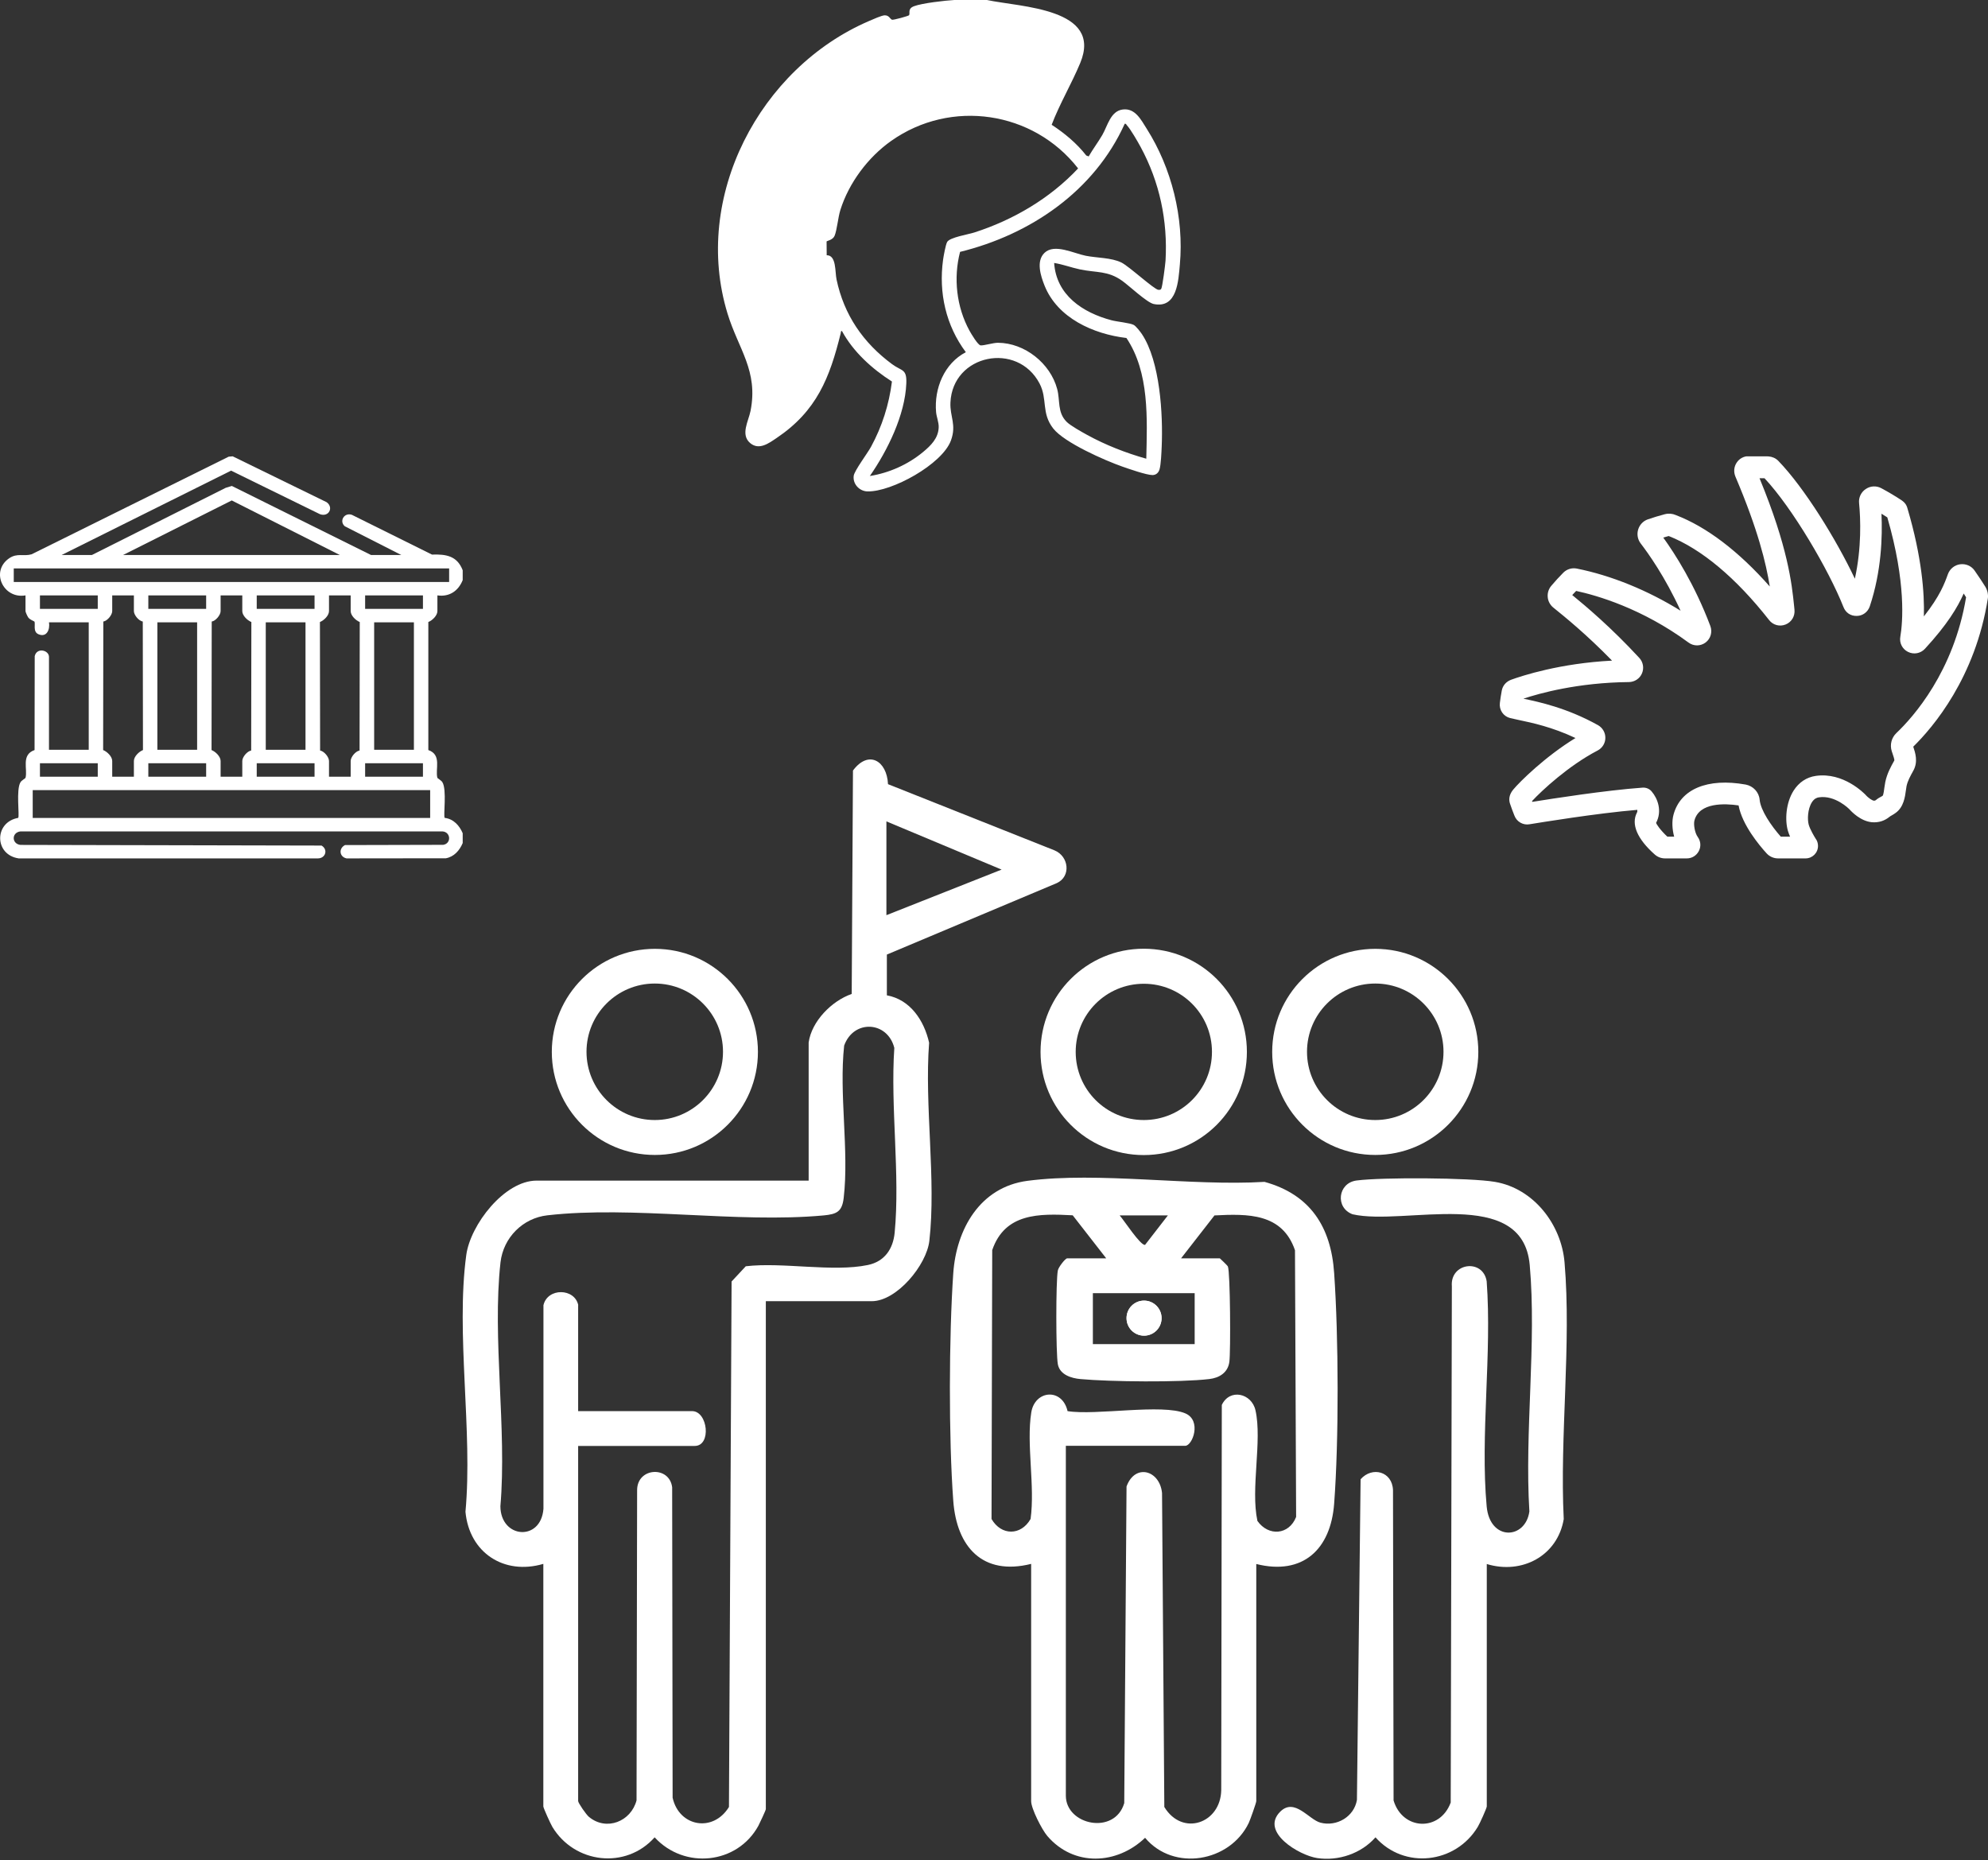
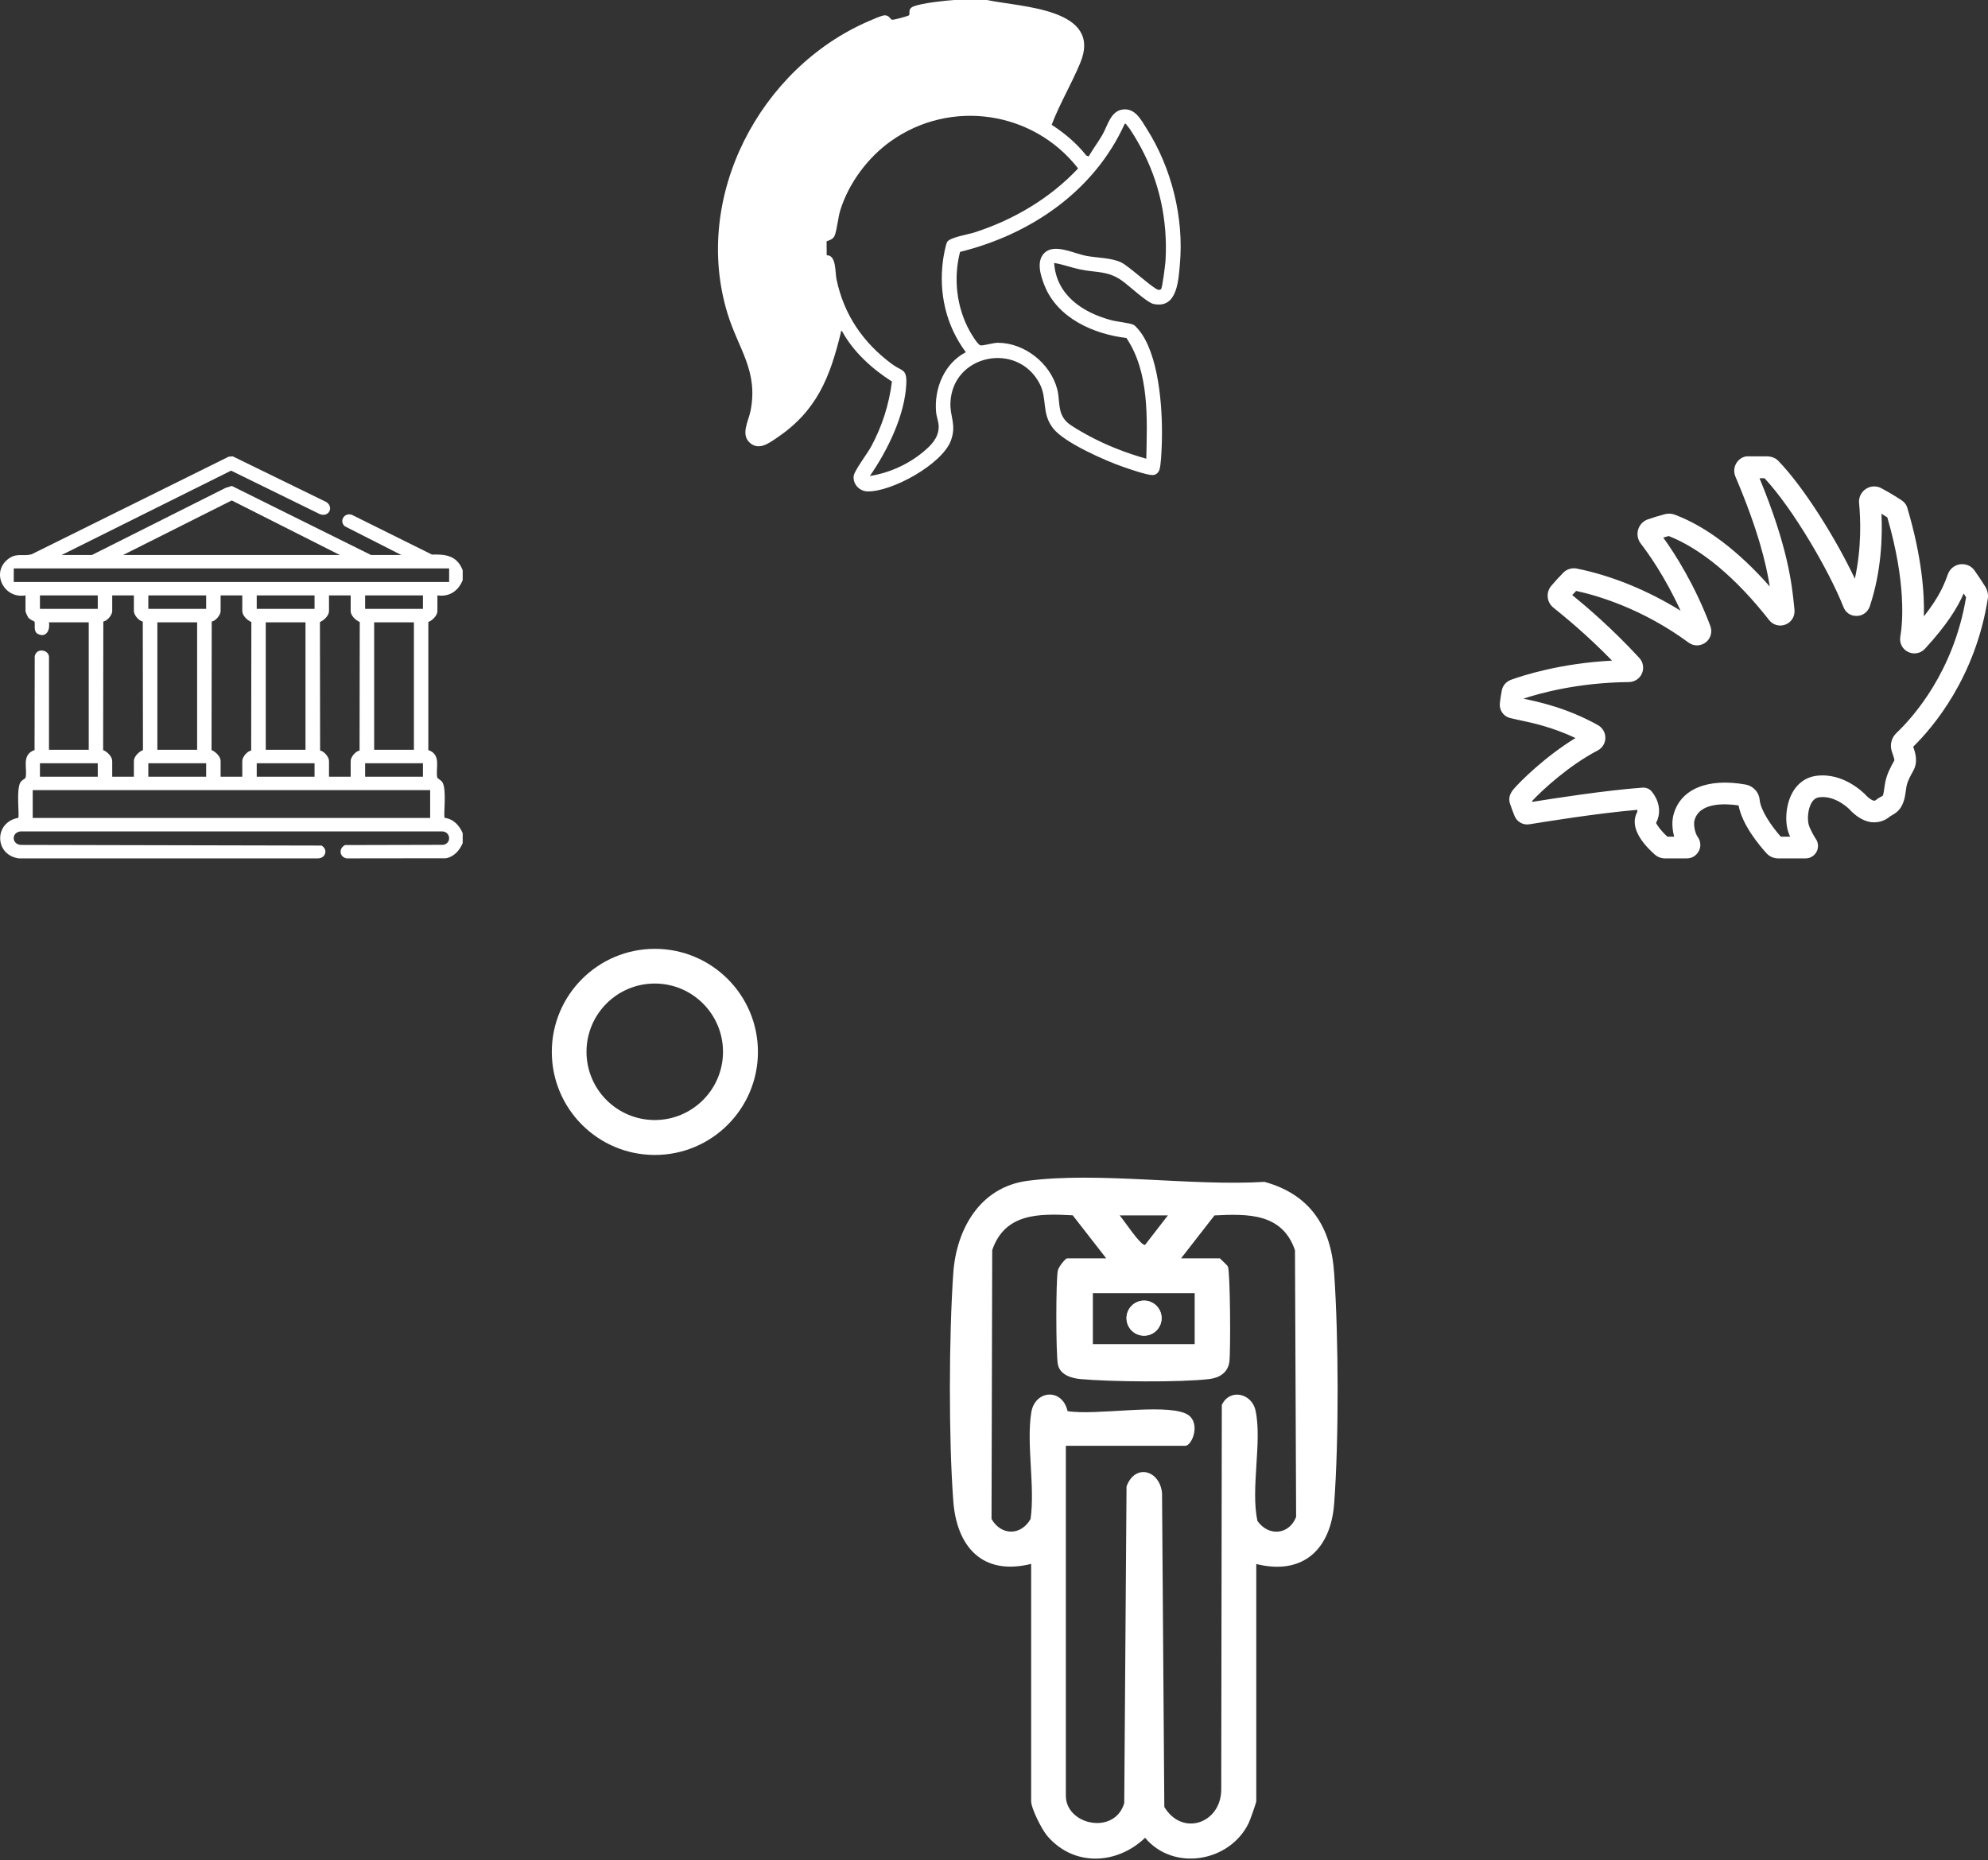
<svg xmlns="http://www.w3.org/2000/svg" width="623" height="583" viewBox="0 0 623 583" fill="none">
  <rect x="0" y="0" width="623" height="583" fill="#333333" stroke="none" />
  <g clip-path="url(#clip0_8850_19501)">
    <path d="M565.861 269H557.193C555.843 269 554.553 268.428 553.654 267.463C551.314 264.902 545.975 258.515 544.835 252.399C540.546 251.766 532.538 251.405 531.008 257.099C530.678 258.304 531.098 261.016 532.058 262.311C532.988 263.607 533.108 265.294 532.388 266.68C531.668 268.096 530.228 269 528.639 269H521.77C520.6 269 519.49 268.578 518.62 267.825C513.072 262.944 511.092 258.274 512.982 254.659C513.132 254.387 513.132 254.086 513.102 253.785C500.264 254.869 482.867 257.732 479.328 258.304C477.319 258.666 475.309 257.521 474.589 255.592C474.109 254.387 473.629 253.122 473.209 251.856C472.849 250.802 472.759 249.205 474.199 247.458C476.299 244.927 484.307 237.033 493.725 231.278C486.377 227.813 480.048 226.488 476.029 225.644C474.889 225.403 473.929 225.192 473.209 225.011C471.11 224.469 469.76 222.481 470.03 220.281C470.18 218.955 470.39 217.69 470.63 216.395C470.93 214.828 471.98 213.623 473.539 213.02C477.049 211.755 488.836 207.868 505.183 207.024C497.175 198.799 490.276 193.225 487.067 190.634L486.767 190.393C485.777 189.58 485.117 188.374 485.027 187.109C484.907 185.813 485.327 184.518 486.167 183.554C487.367 182.138 488.596 180.782 489.916 179.456C490.996 178.372 492.556 177.889 494.055 178.161C504.853 180.3 516.401 185 526.659 191.387C521.8 180.752 516.491 173.34 514.151 170.297C513.192 169.032 512.922 167.405 513.371 165.928C513.821 164.452 514.931 163.277 516.371 162.765C518.111 162.162 519.91 161.62 521.74 161.138C522.94 160.836 524.139 160.957 525.159 161.409C534.787 165.085 544.895 172.768 554.613 183.795C553.474 176.594 550.924 165.988 543.846 149.357C543.246 147.911 543.366 146.284 544.235 144.988C545.075 143.693 546.485 142.94 548.045 142.94C550.024 142.94 552.964 142.94 554.223 143.03C555.393 143.12 556.443 143.572 557.253 144.386C565.411 152.792 575.429 169.001 581.278 181.354C583.408 171.623 583.078 162.644 582.598 157.643C582.418 155.925 583.228 154.208 584.698 153.244C586.167 152.25 588.027 152.159 589.587 153.003C591.776 154.178 593.906 155.443 595.915 156.769C596.065 156.859 596.185 156.95 596.305 157.07C596.755 157.402 597.445 158.065 597.775 159.36C602.274 174.575 603.114 185.904 602.904 193.165C607.973 186.747 609.413 182.77 610.432 179.938C611.032 178.281 612.502 177.076 614.242 176.835C616.011 176.594 617.751 177.317 618.771 178.763C619.971 180.481 621.14 182.228 622.25 184.006C622.7 184.849 622.91 185.572 622.97 186.296C623.03 186.657 623.03 187.019 622.97 187.41C619.071 212.357 605.753 227.934 599.575 233.99C600.204 235.888 601.164 238.72 599.575 241.552C598.615 243.3 597.835 244.686 597.475 246.343C597.415 246.674 597.355 247.096 597.295 247.518C596.995 249.778 596.575 252.911 594.086 254.719C593.696 255.02 593.246 255.291 592.766 255.562C592.466 255.713 592.316 255.834 592.196 255.924C590.546 257.28 588.717 257.822 586.647 257.671C583.078 257.34 580.288 254.417 579.509 253.544C579.509 253.544 575.099 249.085 570 249.868C569.431 249.958 568.591 250.199 567.811 251.405C566.461 253.544 566.371 256.858 566.821 258.455C567.241 259.901 568.561 262.161 568.921 262.703C568.921 262.703 568.921 262.733 568.951 262.763C569.461 263.426 569.73 264.24 569.73 265.083C569.73 267.252 567.991 269 565.831 269H565.861ZM558.063 262.191H560.972C560.702 261.558 560.462 260.925 560.312 260.413C559.322 257.069 559.622 251.646 562.082 247.759C563.732 245.168 566.131 243.571 569.011 243.149C577.739 241.884 584.248 248.723 584.548 248.994C585.567 250.169 586.767 250.862 587.217 250.922C587.607 250.922 587.667 250.862 587.847 250.742C588.417 250.26 589.017 249.898 589.497 249.657C589.677 249.567 589.856 249.476 590.006 249.356C590.246 249.024 590.456 247.458 590.546 246.704C590.636 246.102 590.726 245.529 590.816 245.047C591.386 242.366 592.526 240.317 593.636 238.329C593.726 237.997 593.336 236.912 593.126 236.28L592.826 235.376C592.196 233.357 592.766 231.188 594.266 229.742C599.605 224.68 612.262 210.459 616.131 187.169C615.891 186.778 615.651 186.386 615.382 185.994C613.462 190.333 610.253 195.696 603.234 203.318C601.854 204.795 599.725 205.186 597.925 204.283C596.155 203.409 595.165 201.481 595.525 199.522C596.275 195.093 597.385 182.62 591.446 162.132C590.846 161.74 590.246 161.379 589.617 160.987C589.946 168.158 589.617 179.034 585.957 190.001C585.357 191.779 583.768 192.984 581.908 193.014C579.928 193.075 578.399 191.99 577.709 190.242C573.12 178.643 561.722 159.209 552.964 149.869C552.514 149.869 551.974 149.869 551.404 149.869C560.312 171.502 561.512 182.891 562.232 189.851L562.352 191.056C562.562 193.075 561.452 194.943 559.592 195.696C557.733 196.449 555.633 195.907 554.403 194.31C544.055 181.113 533.198 172.014 522.94 167.977C522.37 168.128 521.8 168.278 521.23 168.459C524.859 173.491 531.098 183.192 535.987 196.178C536.677 198.046 536.107 200.125 534.517 201.33C532.928 202.535 530.768 202.565 529.148 201.36C514.571 190.634 500.384 186.567 493.935 185.181C493.515 185.603 493.125 186.054 492.706 186.476C496.995 189.971 504.943 196.66 513.731 206.181C514.931 207.476 515.261 209.374 514.571 211.001C513.881 212.658 512.262 213.713 510.492 213.743C494.445 213.894 482.328 217.298 477.379 218.955C477.379 218.955 477.409 218.955 477.439 218.955C482.178 219.95 490.966 221.788 500.774 227.241C502.214 228.054 503.114 229.591 503.084 231.248C503.084 232.905 502.124 234.442 500.654 235.195C491.566 239.925 483.107 247.789 480.108 251.043L480.198 251.284C486.587 250.26 503.084 247.669 514.781 246.825C515.861 246.765 516.911 247.186 517.601 248.03C519.49 250.23 520.96 254.146 518.98 257.882C519.07 258.214 520.21 260.052 522.52 262.191H524.649C524.019 259.871 523.899 257.31 524.439 255.321C526.599 247.277 535.087 243.722 547.055 245.861C549.424 246.313 551.224 248.241 551.434 250.591C551.734 253.935 555.063 258.786 558.063 262.191ZM480.858 253.001C480.858 253.001 480.858 253.032 480.858 253.062C480.858 253.062 480.858 253.032 480.858 253.001ZM591.206 161.288C591.206 161.288 591.206 161.318 591.206 161.349C591.206 161.349 591.206 161.318 591.206 161.288ZM589.347 157.04C589.347 157.04 589.347 157.04 589.347 157.07C589.347 157.07 589.347 157.07 589.347 157.04Z" fill="white" />
  </g>
  <path d="M144.996 264.205C144.028 266.49 142.326 268.481 139.736 268.962L108.609 269C106.348 268.53 106.06 265.889 108.118 264.825L138.896 264.75C141.502 264.345 141.294 260.7 138.635 260.542H6.426C3.548 260.873 3.635 264.48 6.426 264.773L100.762 264.979C102.899 266.219 102.018 269.03 99.575 269H5.854C-1.811 267.876 -1.898 257.657 5.696 256.304C6.195 255.729 4.954 247.418 6.444 245.092C6.796 244.547 7.949 243.924 7.995 243.755C8.732 241.042 6.528 236.53 10.831 235.049L10.88 205.626C11.523 202.782 15.35 203.732 15.35 205.848V234.955H27.807V195.019H15.35C15.721 197.21 14.677 199.889 12.026 198.743C10.215 197.961 11.19 195.425 10.778 194.779C10.714 194.677 9.39 194.245 8.838 193.475C8.589 193.126 7.991 191.818 7.991 191.502V186.58C1.04 187.794 -3.127 179.032 2.912 174.925C5.408 173.231 7.435 174.426 9.893 173.704L71.666 143.109L72.922 143L102.354 157.372C104.646 159.017 103.05 162.143 100.267 161.133L72.415 147.486L19.317 173.922H28.802L70.736 152.87L72.653 152.284L116.271 173.922H125.755L108.061 164.924C106.208 163.346 107.853 160.52 110.262 161.328L135.368 173.791C139.823 173.637 143.257 174.197 145 178.705V181.797C143.639 185.172 140.844 187.122 137.074 186.58V191.502C137.074 192.904 135.478 194.433 134.23 194.925V235.049C138.537 236.53 136.332 241.042 137.066 243.755C137.111 243.924 138.265 244.544 138.617 245.092C140.107 247.414 138.862 255.729 139.365 256.304C142.122 256.638 143.979 258.69 145 261.113V264.205H144.996ZM38.562 173.926H106.499L72.627 156.827L38.562 173.926ZM140.749 178.13H4.312V182.376H140.749V178.13ZM30.636 186.58H12.518V190.8H30.636V186.58ZM41.958 186.58H35.166V191.502C35.166 192.716 33.657 194.568 32.379 194.779L32.322 235.049C33.566 235.541 35.166 237.071 35.166 238.472V243.394H41.958V238.472C41.958 237.071 43.554 235.541 44.802 235.049L44.745 194.779C43.471 194.568 41.958 192.716 41.958 191.502V186.58ZM64.602 186.58H46.484V190.8H64.602V186.58ZM75.928 186.58H69.136V191.502C69.136 192.716 67.628 194.568 66.349 194.779L66.293 235.049C67.537 235.541 69.136 237.071 69.136 238.472V243.394H75.928V238.472C75.928 237.258 77.437 235.406 78.715 235.196L78.772 194.925C77.528 194.433 75.928 192.904 75.928 191.502V186.58ZM80.455 186.58V190.8H98.573V186.58H80.455ZM109.895 186.58H103.103V191.502C103.103 192.904 101.507 194.433 100.259 194.925L100.316 235.196C101.591 235.406 103.103 237.258 103.103 238.472V243.394H109.895V238.472C109.895 237.258 111.404 235.406 112.682 235.196L112.739 194.925C111.495 194.433 109.895 192.904 109.895 191.502V186.58ZM114.425 186.58V190.8H132.543V186.58H114.425ZM61.774 195.019H49.317V234.955H61.774V195.019ZM95.74 195.019H83.284V234.955H95.74V195.019ZM129.711 195.019H117.254V234.955H129.711V195.019ZM30.636 239.175H12.518V243.394H30.636V239.175ZM64.602 239.175H46.484V243.394H64.602V239.175ZM80.455 239.175V243.394H98.573V239.175H80.455ZM114.425 239.175V243.394H132.543V239.175H114.425ZM10.252 247.613V256.33H134.805V247.613H10.252Z" fill="white" />
  <path d="M309.29 0C319.896 2.263 345.675 2.549 338.52 19.752C335.801 26.291 332.1 32.471 329.571 39.103C333.634 41.758 337.411 44.892 340.416 48.731L341.169 49.02C342.486 46.718 344.102 44.603 345.437 42.307C347.11 39.432 348.005 34.779 351.881 34.309C355.757 33.839 357.586 37.549 359.346 40.327C367.171 52.654 371.065 68.254 369.748 82.853C369.287 87.949 368.928 96.787 361.547 95.268C359.44 94.834 353.861 89.558 351.673 88C347.11 84.755 343.716 85.532 338.411 84.417C335.696 83.848 333.062 82.829 330.349 82.407C331.03 92.505 339.319 97.977 348.33 100.364C350.112 100.834 354.063 101.18 355.293 101.825C355.98 102.187 357.372 103.977 357.845 104.685C363.557 113.252 364.491 129.906 364.051 140.007C363.973 141.79 363.828 145.599 363.361 147.136C363.054 148.146 362.279 148.866 361.188 148.872C359.325 148.884 353.801 146.946 351.772 146.238C346.266 144.313 333.52 138.708 330.054 134.269C326.262 129.415 328.333 125.067 325.783 120.194C318.833 106.921 298.515 111.028 297.849 126.142C297.653 130.599 299.814 133.076 298.006 138.03C295.287 145.479 279.473 154.175 271.842 153.997C269.304 153.937 267.182 151.647 267.538 149.092C267.764 147.474 271.845 142.062 272.945 140.04C276.414 133.676 278.611 126.775 279.518 119.561C273.297 115.593 267.402 110.274 263.864 103.751C263.433 103.66 263.547 104.091 263.472 104.399C260.012 118.446 255.931 128.806 243.387 137.252C240.951 138.892 237.874 141.209 235.083 138.84C231.979 136.204 234.58 131.937 235.204 128.773C237.684 116.171 231.409 109.44 227.994 98.266C216.824 61.76 238.07 21.292 272.39 6.563C273.415 6.123 276.35 4.794 277.261 4.8C278.662 4.809 278.834 5.864 279.524 6.174C279.913 6.349 284.741 5.008 284.886 4.77C285.29 4.101 284.334 2.739 286.426 1.95C289.006 0.973 296.237 0.163 299.067 0H309.293L309.29 0ZM302.675 110.368C296.43 102.003 294.121 91.779 295.537 81.434C295.694 80.286 296.342 76.646 296.83 75.811C297.668 74.38 303.407 73.473 305.312 72.861C317.567 68.923 329.041 62.176 337.857 52.781C323.839 34.785 298.021 30.925 279.295 44.145C272.037 49.267 266.034 57.28 263.354 65.801C262.61 68.173 262.311 72.057 261.537 73.907C260.985 75.224 259.089 75.483 259.038 75.67L259.071 79.985C262.146 79.949 261.645 85.168 262.155 87.578C264.496 98.694 270.503 107.415 279.539 114.104C282.641 116.4 284.202 115.487 284.021 120.146C283.632 130.042 278.135 141.179 272.595 149.167C278.659 148.203 284.558 145.563 289.28 141.643C291.728 139.612 294.058 137.331 294.169 133.899C294.22 132.317 293.485 130.65 293.352 129.168C292.695 121.74 295.917 113.881 302.675 110.368ZM359.223 143.752C359.497 131.223 360.251 116.726 352.999 105.917C342.673 104.7 331.395 99.68 327.332 89.474C326.126 86.448 324.631 81.817 327.332 79.231C330.451 76.242 336.458 79.403 340.265 80.154C343.797 80.85 348.237 80.723 351.399 82.254C353.816 83.426 361.7 90.739 363.011 90.821C363.367 90.842 363.671 90.86 363.901 90.525C364.28 89.974 365.191 82.811 365.257 81.657C365.965 69.155 363.406 57.084 357.475 46.106C356.577 44.446 354.349 40.547 353.165 39.287C352.957 39.067 352.9 38.682 352.463 38.79C342.929 59.88 322.947 73.5 300.866 78.933C298.735 87.123 299.742 96.205 303.829 103.651C304.332 104.567 306.472 108.186 307.316 108.237C308.413 108.307 311.231 107.412 312.753 107.418C321.135 107.466 329.152 113.86 331.298 121.9C332.278 125.57 331.286 129.183 334.252 132.181C335.458 133.398 339.044 135.381 340.678 136.282C346.438 139.455 352.897 141.971 359.226 143.749L359.223 143.752Z" fill="white" />
-   <path d="M253.416 326.697C254.349 320.022 260.665 313.634 266.909 311.481L267.304 241.469C272.149 234.938 277.926 238.347 278.285 245.739L330.462 266.481C334.984 268.347 335.702 274.663 331.18 276.744L277.926 299.137V311.912C285.247 313.24 289.589 319.771 291.168 326.768C289.661 346.398 293.429 369.651 291.24 388.85C290.378 396.422 281.048 407.762 273.189 407.762H239.995V566.949C239.995 567.272 238.057 571.399 237.663 572.152C231.06 584.21 214.481 585.932 205.151 575.777C196.143 585.896 180.067 584.03 173.105 572.511C172.567 571.614 170.27 566.59 170.27 566.088V490.083C157.925 493.707 147.052 486.566 145.868 473.755C148.201 448.527 142.782 417.845 146.119 393.3C147.411 383.79 158.069 369.974 168.153 369.974H253.416V326.732V326.697ZM277.783 257.402V286.792L313.883 272.51L277.783 257.402ZM181.179 409.018V442.211H216.885C221.837 442.211 223.022 453.121 217.711 453.121H181.179V564.401C181.179 565.011 183.727 568.707 184.588 569.389C190.079 573.911 197.758 570.789 199.481 564.186L199.66 466.937C199.696 459.831 209.78 459.257 210.641 466.075L210.785 563.36C212.794 572.439 223.452 574.377 228.44 566.267L229.265 401.589L233.715 396.817C245.199 395.453 261.024 398.718 271.969 396.422C277.173 395.345 279.864 391.434 280.366 386.338C282.125 368.108 279.003 346.936 280.259 328.383C278.141 319.986 267.519 319.376 264.541 327.665C262.89 342.773 266.12 360.608 264.397 375.393C263.895 379.735 262.208 380.489 258.117 380.883C230.88 383.395 198.404 377.797 171.562 380.847C163.811 381.709 157.746 387.845 156.849 395.561C154.193 419.281 158.894 447.81 156.813 472.032C156.885 482.152 169.516 483.157 170.306 472.822V409.018C171.598 403.491 180.103 403.635 181.215 409.018H181.179Z" fill="white" />
  <path d="M393.692 490.083V564.437C393.692 564.94 391.754 570.394 391.324 571.291C385.403 583.528 367.783 586.578 358.848 575.921C350.056 584.354 336.527 585.071 328.201 575.346C326.515 573.373 323.142 566.77 323.142 564.437V490.083C307.926 493.887 299.816 484.772 298.74 470.382C297.268 450.645 297.376 418.707 298.74 398.934C299.709 385.226 307.065 372.02 321.957 370.046C344.35 367.104 373.273 371.769 396.276 370.369C410.594 374.317 417.125 384.472 418.094 398.934C419.494 418.958 419.601 451.291 418.094 471.243C417.018 485.489 408.333 493.779 393.692 490.119V490.083ZM346.646 394.305L336.168 380.848C325.654 380.274 314.924 380.13 310.941 391.757L310.725 476.016C313.775 481.291 319.948 481.291 322.962 476.016C324.398 465.717 321.599 452.547 323.178 442.642C324.29 435.609 332.867 434.855 334.553 442.212C343.345 443.647 364.266 439.807 371.479 442.929C376.647 445.154 373.74 453.085 371.407 453.085H334.015V562.715C334.015 571.973 349.338 575.167 352.316 565.047L353.034 465.824C355.69 458.54 363.441 460.693 364.159 467.87L364.876 566.267C370.546 575.598 382.496 571.399 382.711 561.028L382.891 440.274C385.403 434.999 392.257 436.614 393.441 441.96C395.594 451.542 391.862 466.47 394.051 476.626C397.532 481.542 403.955 481.04 406.18 475.37L405.821 391.793C401.838 380.166 391.109 380.345 380.594 380.884L370.115 394.341H382.281C382.281 394.341 384.577 396.458 384.793 396.888C385.546 398.575 385.69 423.515 385.259 426.745C384.829 430.118 382.137 431.805 378.943 432.164C369.793 433.24 347.938 433.025 338.572 432.164C335.773 431.913 332.113 430.836 331.503 427.499C330.893 424.161 330.857 401.482 331.503 398.144C331.718 397.032 333.871 394.341 334.41 394.341H346.575L346.646 394.305ZM365.989 380.884H350.881C352.137 382.247 357.448 390.465 358.848 390.106L365.989 380.884ZM374.386 405.25H342.484V421.219H374.386V405.25Z" fill="white" />
-   <path d="M465.929 490.083V566.088C465.929 566.59 463.669 571.614 463.095 572.511C456.133 584.031 440.056 585.897 431.049 575.777C426.599 580.837 419.458 583.277 412.783 582.272C407.077 581.411 394.841 574.09 401.192 567.739C405.714 563.253 410.128 570.215 413.824 571.184C418.884 572.511 424.374 569.318 425.236 564.042L426.384 463.563C430.044 459.437 436.324 461.123 436.539 466.972L436.719 564.222C439.518 573.588 451.217 574.09 454.626 564.868L454.984 403.097C454.374 395.668 464.745 394.341 465.894 401.518C467.58 424.233 463.848 449.712 465.894 472.068C466.898 483.013 478.059 482.475 479.279 473.647C477.736 448.779 481.575 420.932 479.386 396.422C477.162 371.41 440.2 384.257 423.872 380.525C418.346 378.479 419.243 370.692 425.128 369.939C433.094 368.898 460.69 369.041 468.477 370.369C480.607 372.415 489.291 383.683 490.296 395.597C492.485 421.183 488.753 450.106 490.045 476.051C488.107 487.571 476.946 493.492 465.894 490.119L465.929 490.083Z" fill="white" />
-   <path d="M390.75 329.639C390.75 347.51 376.288 361.972 358.417 361.972C340.546 361.972 326.084 347.51 326.084 329.639C326.084 311.768 340.546 297.306 358.417 297.306C376.288 297.306 390.75 311.768 390.75 329.639ZM379.805 329.639C379.805 317.833 370.259 308.287 358.453 308.287C346.647 308.287 337.101 317.833 337.101 329.639C337.101 341.445 346.647 350.991 358.453 350.991C370.259 350.991 379.805 341.445 379.805 329.639Z" fill="white" />
-   <path d="M463.274 329.639C463.274 347.474 448.812 361.936 430.977 361.936C413.142 361.936 398.68 347.474 398.68 329.639C398.68 311.804 413.142 297.342 430.977 297.342C448.812 297.342 463.274 311.804 463.274 329.639ZM452.365 329.603C452.365 317.797 442.783 308.216 430.977 308.216C419.171 308.216 409.589 317.797 409.589 329.603C409.589 341.41 419.171 350.991 430.977 350.991C442.783 350.991 452.365 341.41 452.365 329.603Z" fill="white" />
  <path d="M237.52 329.639C237.52 347.474 223.058 361.936 205.223 361.936C187.388 361.936 172.926 347.474 172.926 329.639C172.926 311.804 187.388 297.342 205.223 297.342C223.058 297.342 237.52 311.804 237.52 329.639ZM226.574 329.603C226.574 317.797 216.993 308.216 205.187 308.216C193.381 308.216 183.799 317.797 183.799 329.603C183.799 341.41 193.381 350.991 205.187 350.991C216.993 350.991 226.574 341.41 226.574 329.603Z" fill="white" />
  <path d="M364.015 413.072C364.015 410.058 361.575 407.582 358.525 407.582C355.474 407.582 353.034 410.022 353.034 413.072C353.034 416.123 355.474 418.563 358.525 418.563C361.575 418.563 364.015 416.123 364.015 413.072Z" fill="white" />
  <path d="M358.525 418.563C361.557 418.563 364.015 416.105 364.015 413.072C364.015 410.04 361.557 407.582 358.525 407.582C355.492 407.582 353.034 410.04 353.034 413.072C353.034 416.105 355.492 418.563 358.525 418.563Z" fill="white" />
  <defs>
    <clipPath id="clip0_8850_19501">
      <rect width="153" height="126" fill="white" transform="translate(470 143)" />
    </clipPath>
  </defs>
</svg>